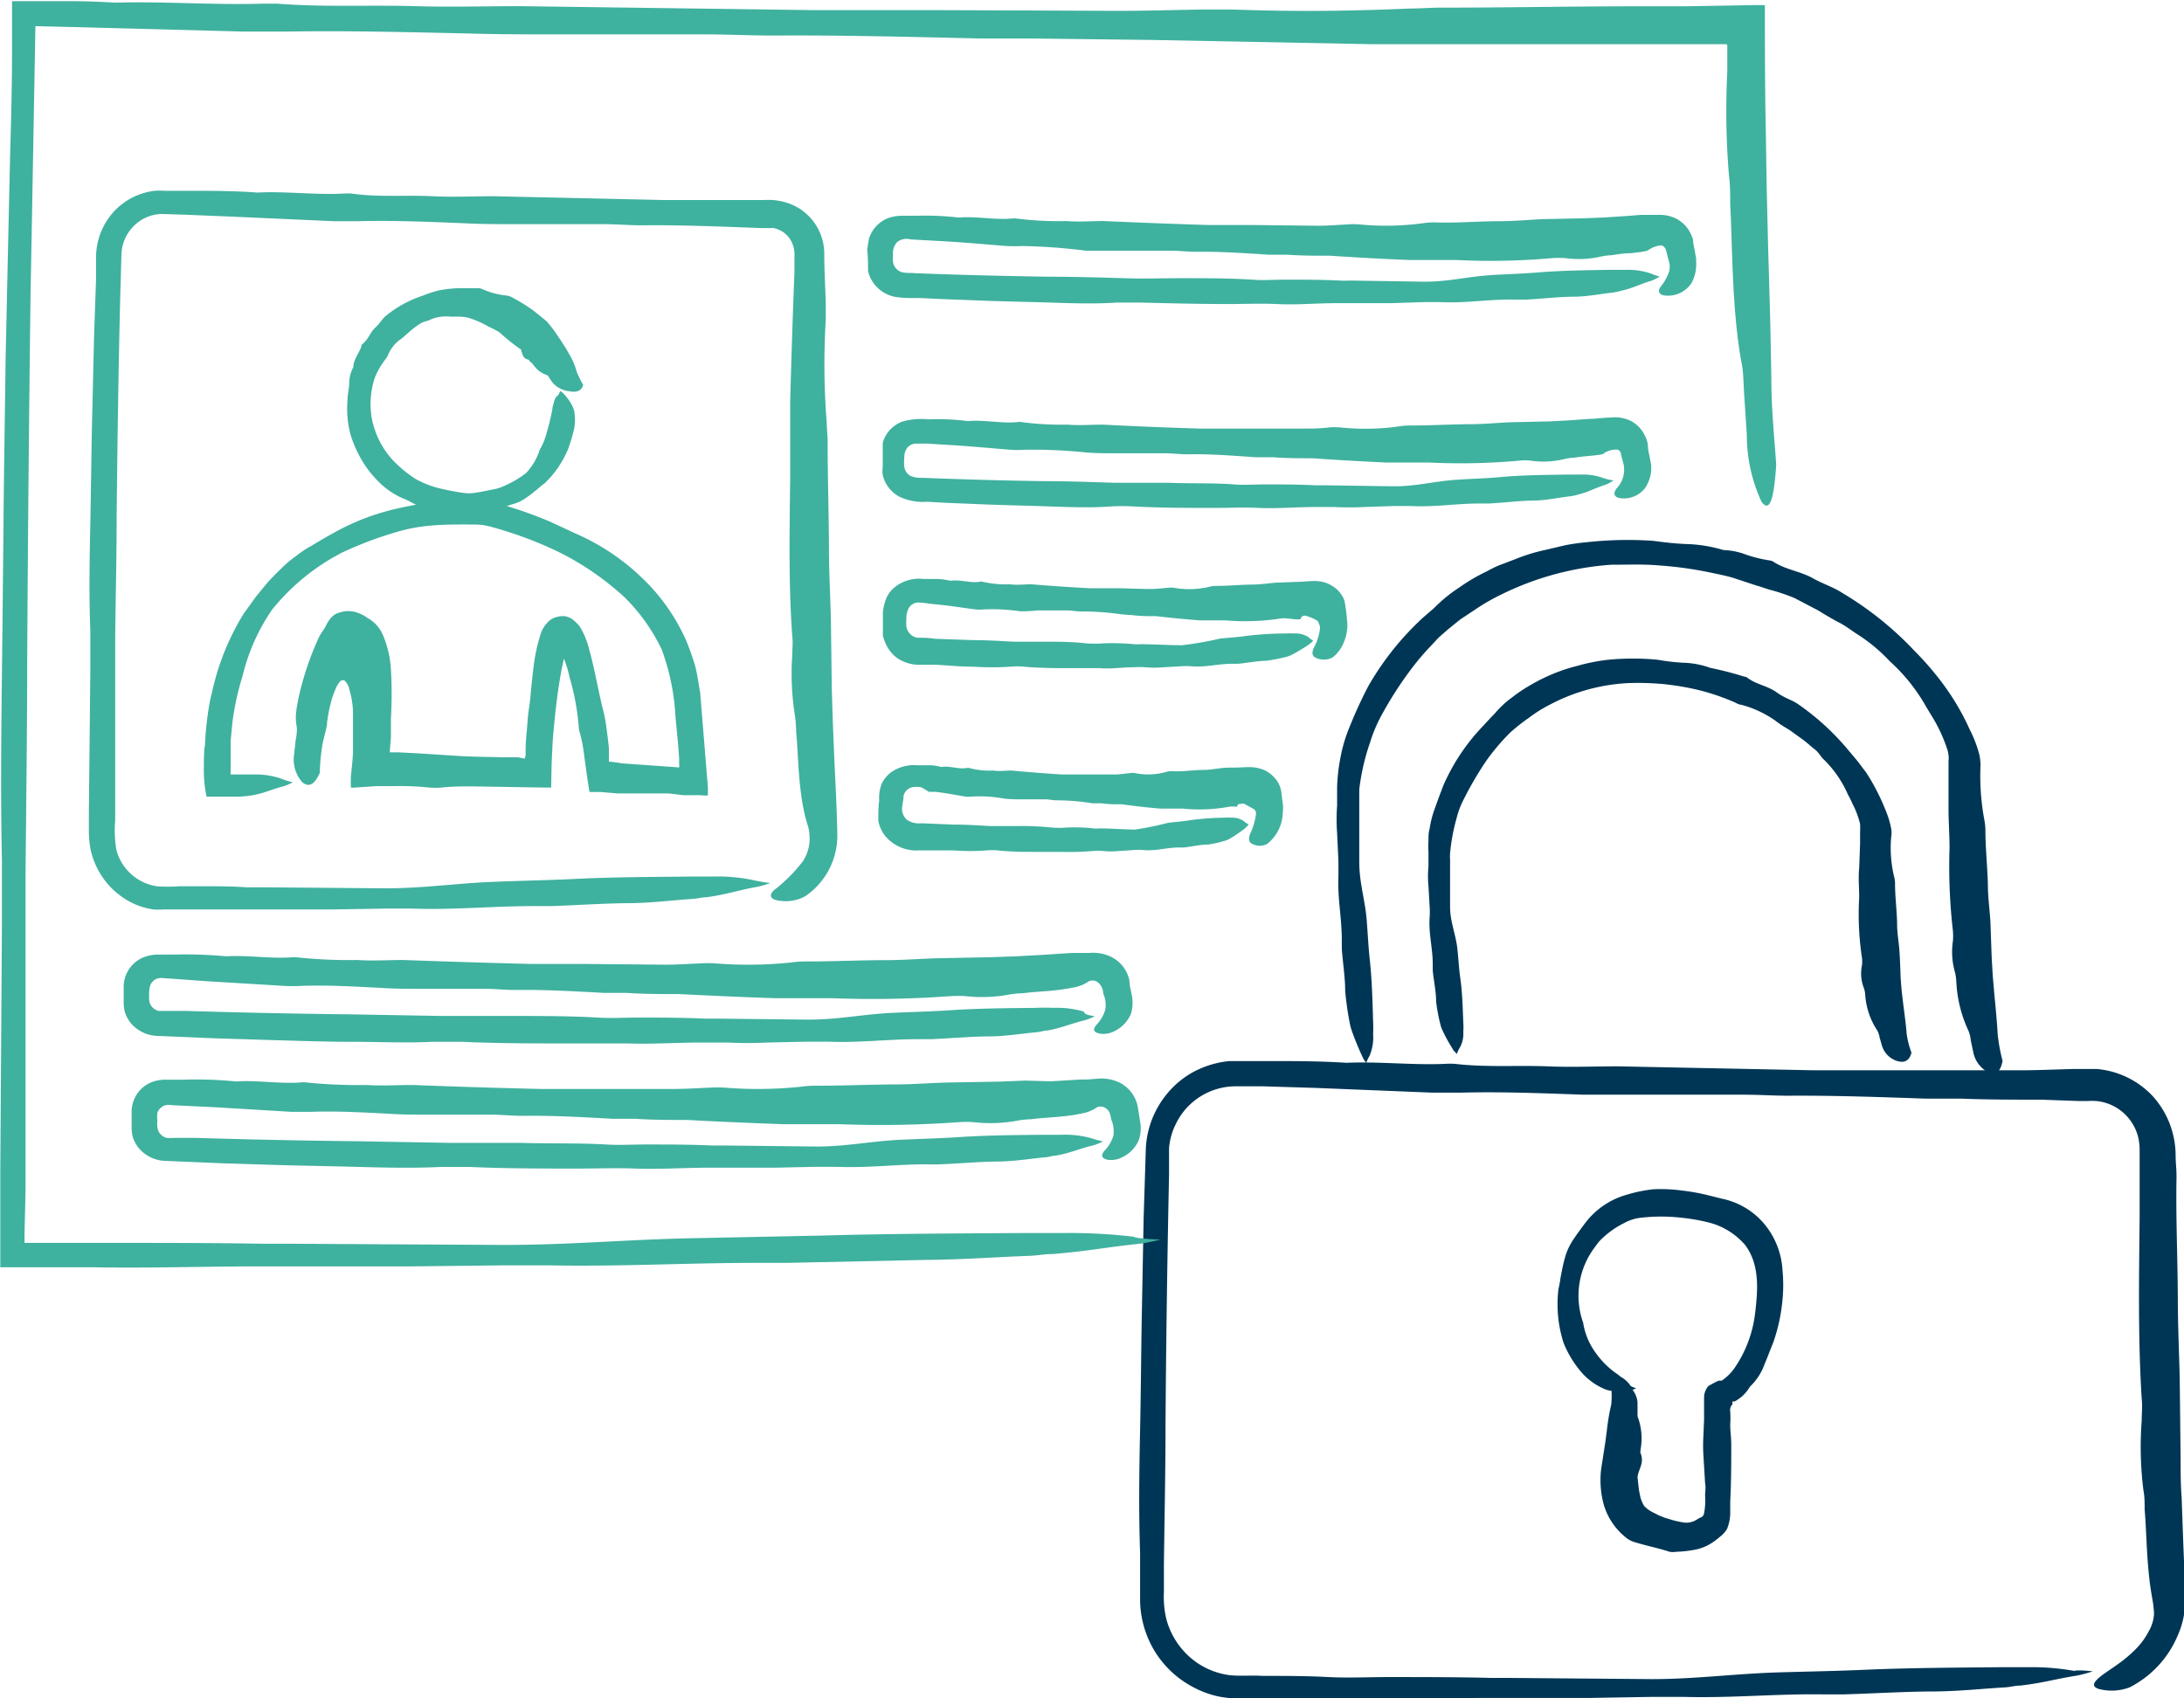
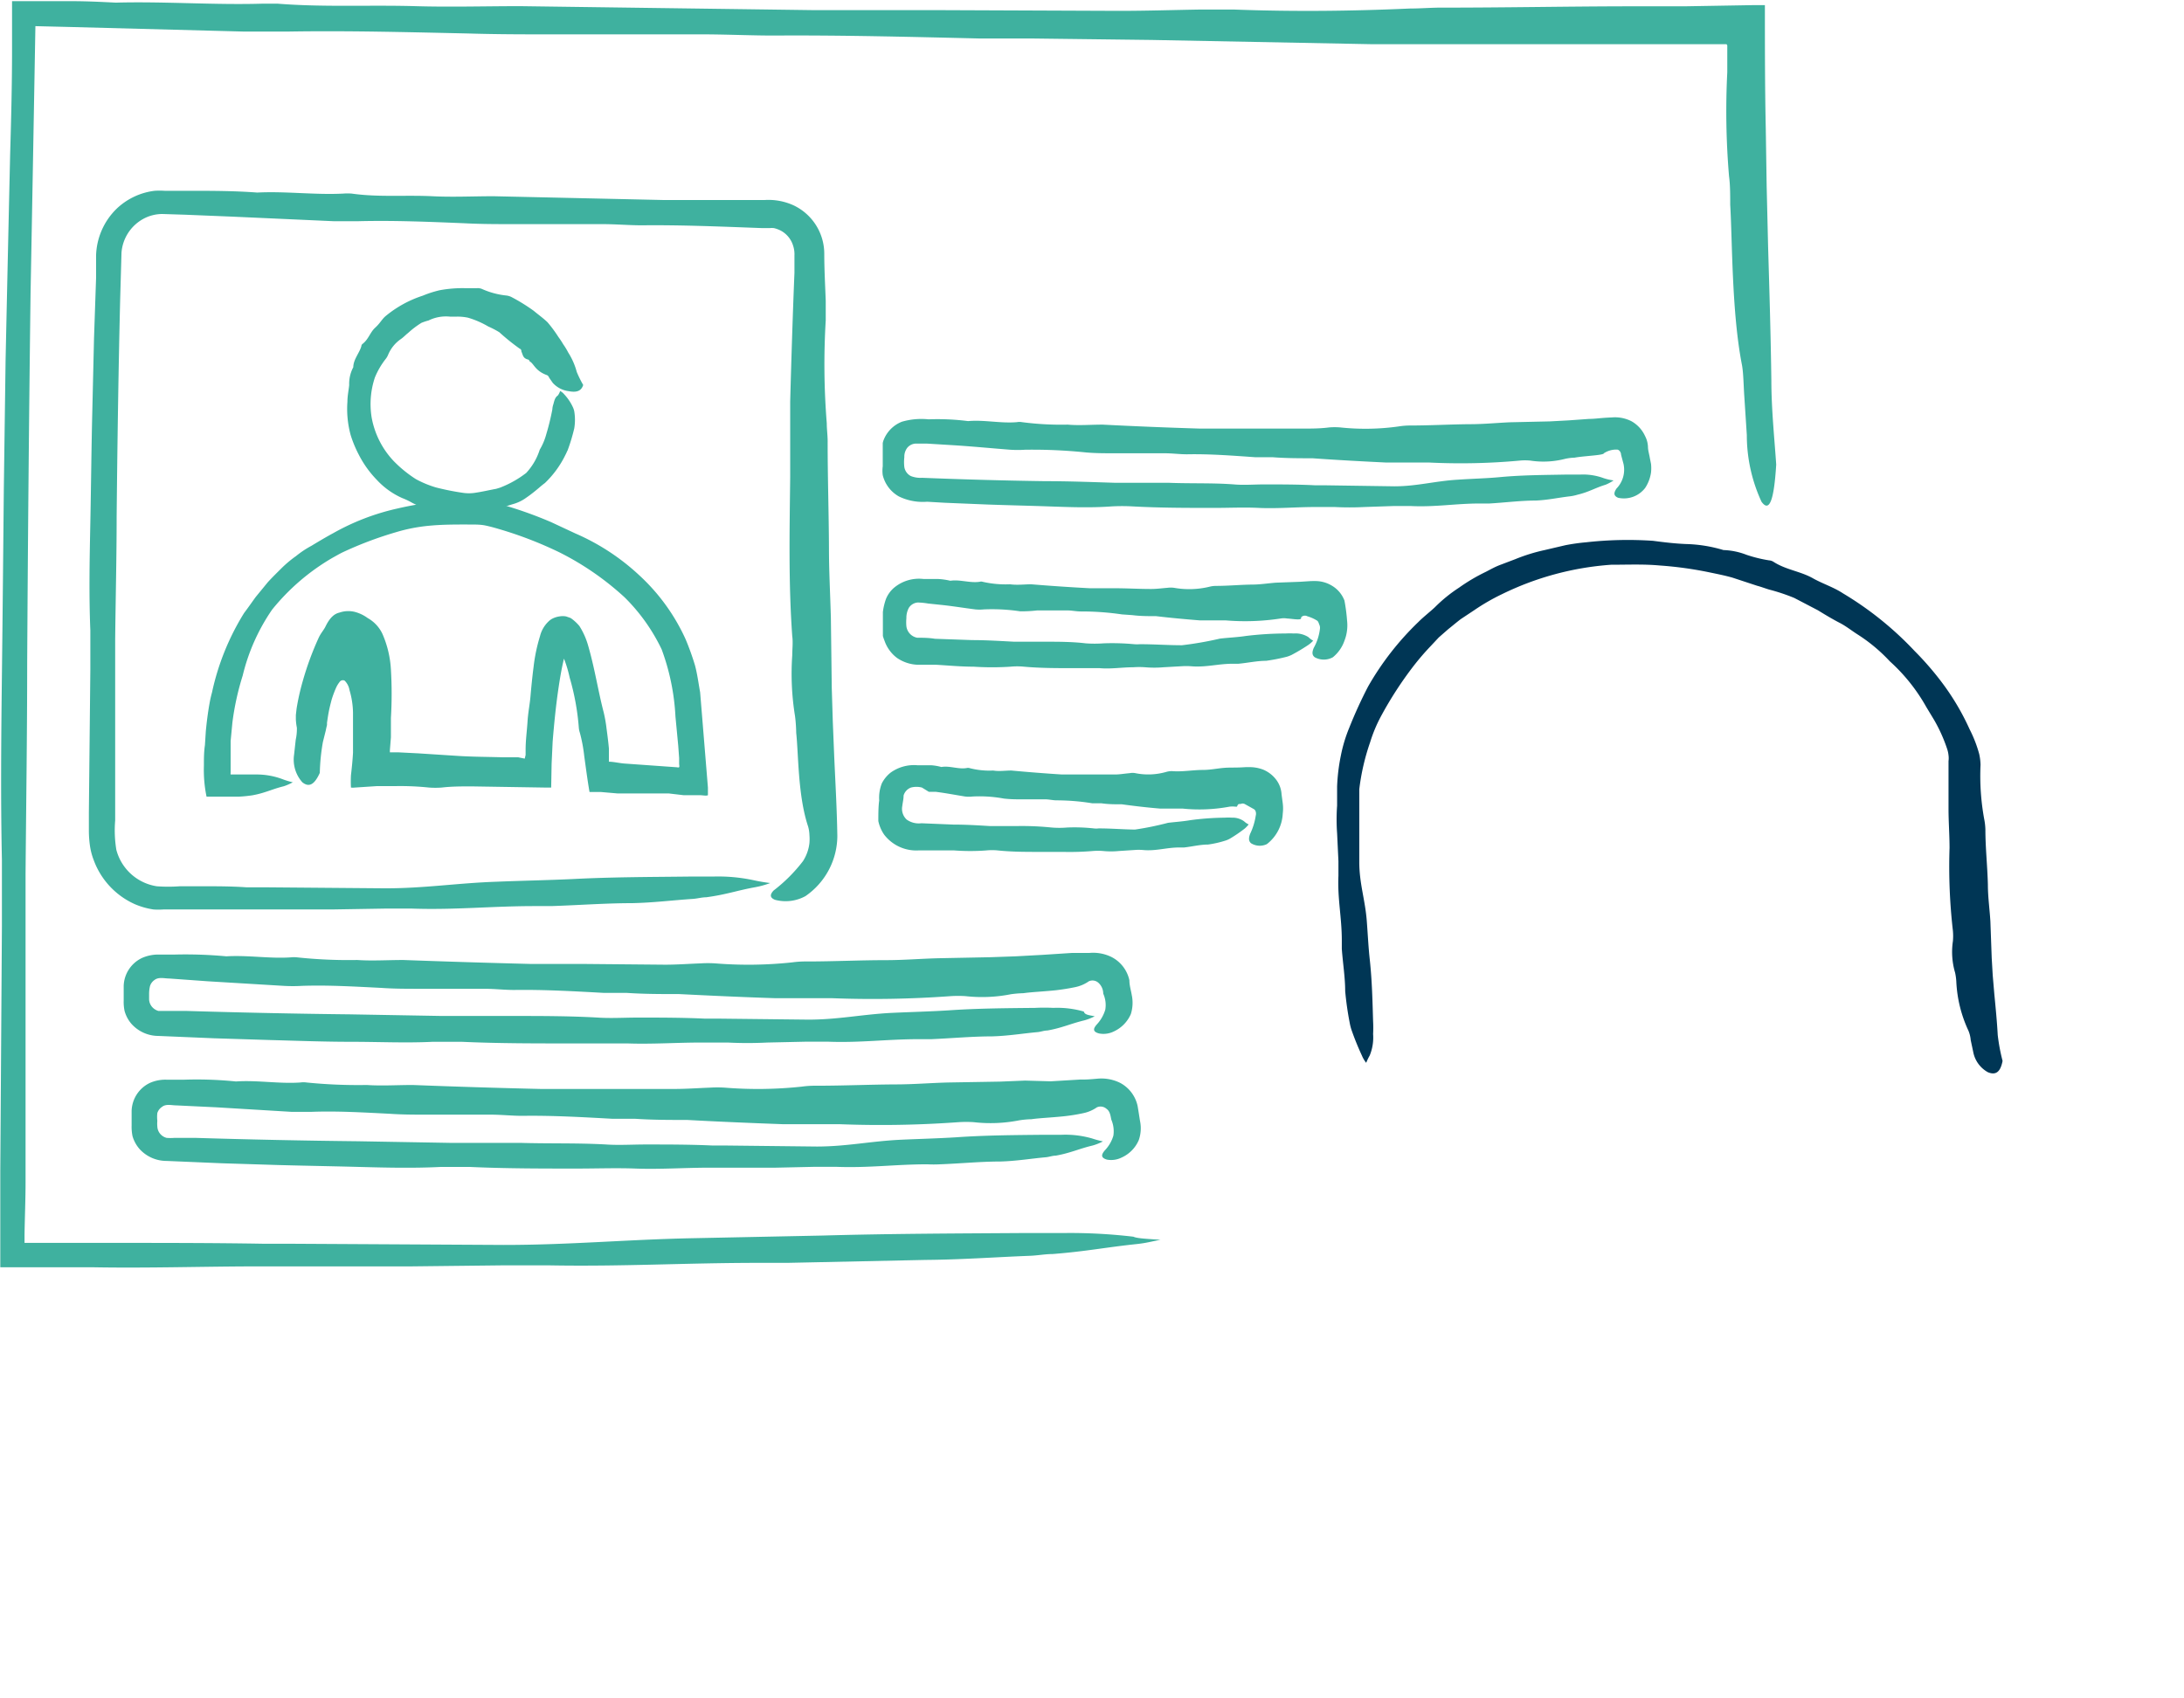
<svg xmlns="http://www.w3.org/2000/svg" id="Ebene_1" data-name="Ebene 1" viewBox="0 0 148.67 115.62">
  <defs>
    <style>.cls-1{fill:#003655;}.cls-2{fill:#3fb19f;}</style>
  </defs>
-   <path class="cls-1" d="M167.94,150.17a8.84,8.84,0,0,1-1.08.29c-1.41.22-2.3.5-3.85.68-.34,0-.69.1-1,.12-1.58.09-3.09.26-4.75.28-2.05,0-4.2.14-6.31.2l-1.3,0c-3.35-.05-6.22.26-9.58.17-.69,0-1.42,0-2.14,0l-4.16.07c-1.39,0-2.75,0-4.11,0-.9,0-1.87,0-2.81,0-2.55,0-5.06.13-7.64.06-2,0-4.08,0-6.12,0h-2.79a9.71,9.71,0,0,1-1.73-.13,6.43,6.43,0,0,1-1.8-.63,6.72,6.72,0,0,1-2.74-2.57,6.82,6.82,0,0,1-.94-3.59c0-1,0-2.06,0-3-.1-2.78-.06-5.61,0-8.43s.07-5.67.13-8.51l.11-5.88.15-4.75a6.33,6.33,0,0,1,2.91-5,6.46,6.46,0,0,1,2.8-.93c.24,0,.5,0,.73,0h1.8c1.78,0,3.6,0,5.42.12,2.21-.1,4.52.17,6.73.07a4.7,4.7,0,0,1,.65,0c2.11.25,4.19.09,6.29.17,1.6.07,3.2,0,4.8,0l13.36.27h5.67l8.32,0c1.24,0,2.47-.06,3.7-.09.52,0,1,0,1.54,0a5.9,5.9,0,0,1,3.85,1.88,6.05,6.05,0,0,1,1.53,4c0,.5.07,1,.06,1.52-.05,2.75.08,5.51.09,8.26,0,1.81.09,3.64.13,5.46l.06,5.44c0,.87,0,1.74.07,2.61l.1,2.81.12,3.05a12.87,12.87,0,0,1,0,1.66,5.8,5.8,0,0,1-.47,1.84,7,7,0,0,1-3.29,3.57,3.45,3.45,0,0,1-2.14.1c-.37-.14-.36-.35-.08-.63.51-.52,1.56-1,2.56-2a4.85,4.85,0,0,0,.95-1.27,2.66,2.66,0,0,0,.37-1.21,7,7,0,0,0-.08-.8l-.07-.4-.08-.5c-.1-.67-.16-1.35-.21-2-.09-1.32-.12-2.55-.2-3.39,0-.44,0-.91-.08-1.3a23.69,23.69,0,0,1-.12-4.75c0-.5.06-1,0-1.51-.26-4.16-.18-8.29-.14-12.43V114.8a4.1,4.1,0,0,0-.1-1,3.27,3.27,0,0,0-2.08-2.29,3.16,3.16,0,0,0-.81-.17,4.53,4.53,0,0,0-.56,0l-.63,0-2.51-.09c-1.81,0-3.64,0-5.45-.07l-2.39,0c-3.13-.11-6.25-.22-9.39-.2-1,0-2-.07-3.05-.07h-7c-1.3,0-2.61,0-3.92,0-2.78-.1-5.55-.21-8.28-.14-.63,0-1.31,0-2,0l-7.88-.32-3.65-.11c-.61,0-1.24,0-1.82,0a4.52,4.52,0,0,0-4.08,2.55,4.48,4.48,0,0,0-.47,1.65c0,.57,0,1.2,0,1.8q-.18,8.51-.24,17c0,3.19-.07,6.37-.11,9.58v1.85a6.55,6.55,0,0,0,.17,1.86,5.26,5.26,0,0,0,2.15,3,5.15,5.15,0,0,0,2.14.8c.78.08,1.5,0,2.25.05,1.49,0,3,0,4.49.08,1.34.07,2.76,0,4.13,0,2.34,0,4.67,0,7,.06.43,0,.87,0,1.31,0l9.58.08c3,0,5.61-.37,8.68-.46,2-.06,3.93-.09,5.9-.18,3.08-.13,6.1-.14,9.08-.17.68,0,1.33,0,1.89,0a16.55,16.55,0,0,1,3.2.25C166.86,150.08,167.38,150.11,167.94,150.17Z" transform="translate(-25.48 -36.38)" />
  <path class="cls-1" d="M118.48,108.74a2,2,0,0,1-.29-.49,18.76,18.76,0,0,1-.71-1.75,3.59,3.59,0,0,1-.12-.47,21.38,21.38,0,0,1-.31-2.17c0-.93-.16-1.91-.23-2.88,0-.2,0-.4,0-.59,0-1.53-.3-2.84-.23-4.38,0-.31,0-.65,0-1l-.09-1.9a13.09,13.09,0,0,1,0-1.88c0-.42,0-.82,0-1.31a12.93,12.93,0,0,1,.26-2.12,10,10,0,0,1,.57-1.88,30.57,30.57,0,0,1,1.28-2.8,19.46,19.46,0,0,1,3.43-4.4c.36-.36.78-.68,1.12-1a10,10,0,0,1,1.64-1.33,12.39,12.39,0,0,1,1.83-1.08c.31-.16.62-.34,1-.48l1-.38a12.07,12.07,0,0,1,2-.62l1.41-.33a13.85,13.85,0,0,1,1.42-.2A25.46,25.46,0,0,1,138,73.2c.76.1,1.5.19,2.26.22a9.63,9.63,0,0,1,2.54.41,4.72,4.72,0,0,1,1.56.32,9.36,9.36,0,0,0,1.54.38.66.66,0,0,1,.29.09c.87.57,1.88.65,2.75,1.16.66.36,1.38.59,2,1a22.53,22.53,0,0,1,4.87,3.92,20.63,20.63,0,0,1,1.75,2,16.79,16.79,0,0,1,2,3.34,8.62,8.62,0,0,1,.65,1.68,3.73,3.73,0,0,1,.09.73,16.34,16.34,0,0,0,.25,3.7,4.17,4.17,0,0,1,.08.7c0,1.26.14,2.51.17,3.77,0,.83.12,1.66.17,2.49l.09,2.49.07,1.19.11,1.29c.09.93.18,1.85.23,2.77a12.8,12.8,0,0,0,.33,1.76c-.14.74-.45,1-1,.77a2,2,0,0,1-1-1.39l-.17-.8a2.07,2.07,0,0,0-.16-.65,8.85,8.85,0,0,1-.82-3.34,3.81,3.81,0,0,0-.08-.59,5,5,0,0,1-.15-2.16,4,4,0,0,0,0-.69,38.21,38.21,0,0,1-.23-5.65c0-.89-.07-1.78-.07-2.67l0-2.24c0-.36,0-.74,0-1a1.49,1.49,0,0,0,0-.4,2,2,0,0,0-.09-.42,10.57,10.57,0,0,0-.9-2l-.52-.86a12.23,12.23,0,0,0-2.49-3.12,11.18,11.18,0,0,0-2.15-1.8c-.43-.27-.82-.59-1.27-.82s-1-.56-1.47-.85l-1.61-.84a13.19,13.19,0,0,0-1.71-.57c-.27-.08-.55-.19-.82-.26l-1.67-.55c-.56-.16-1.14-.27-1.71-.39a25.29,25.29,0,0,0-3.26-.44c-1.09-.1-2.19-.05-3.3-.05a20.06,20.06,0,0,0-7.42,2,14.24,14.24,0,0,0-1.89,1.09l-.92.61c-.29.22-.57.46-.86.69l-.64.56-.58.62q-.58.61-1.11,1.29a25.19,25.19,0,0,0-2.24,3.45,9.87,9.87,0,0,0-.74,1.77,15.22,15.22,0,0,0-.74,3.2c0,.2,0,.4,0,.6,0,1.47,0,2.92,0,4.37s.4,2.56.51,4c.07.9.11,1.8.21,2.69.15,1.41.18,2.79.22,4.15a8.05,8.05,0,0,1,0,.86,3.21,3.21,0,0,1-.23,1.46A3.87,3.87,0,0,0,118.48,108.74Z" transform="translate(-25.48 -36.38)" />
-   <path class="cls-1" d="M124.65,108.14c-.11-.14-.22-.2-.29-.36a10.47,10.47,0,0,1-.7-1.28,1.54,1.54,0,0,1-.12-.34,11.75,11.75,0,0,1-.3-1.59c0-.68-.16-1.4-.23-2.11,0-.14,0-.29,0-.43,0-1.12-.29-2.08-.21-3.2a5.74,5.74,0,0,0,0-.72l-.08-1.39a7,7,0,0,1,0-1.37c0-.3,0-.63,0-.94a7.77,7.77,0,0,1,0-.82c0-.29,0-.53.08-.8a6.77,6.77,0,0,1,.38-1.44c.13-.37.26-.73.4-1.09a8.28,8.28,0,0,1,.46-1.06,13.77,13.77,0,0,1,2.43-3.43c.26-.29.53-.57.79-.84a6.45,6.45,0,0,1,1.18-1.09,10.15,10.15,0,0,1,1.35-.89,12,12,0,0,1,3-1.22,13.52,13.52,0,0,1,2.14-.43,17.67,17.67,0,0,1,3.41,0,14,14,0,0,0,1.68.2,5.84,5.84,0,0,1,1.88.35,22.62,22.62,0,0,1,2.29.59.52.52,0,0,1,.22.07c.62.48,1.37.55,2,1s1,.49,1.47.81a17.18,17.18,0,0,1,3.41,3.12l.63.75.59.78a14.39,14.39,0,0,1,1.32,2.56,6.12,6.12,0,0,1,.39,1.28,1.6,1.6,0,0,1,0,.53,8.44,8.44,0,0,0,.19,2.7,1.84,1.84,0,0,1,.07.51c0,.93.13,1.84.14,2.76,0,.61.12,1.22.16,1.83s.06,1.21.08,1.81l.07.88.11.93c.09.69.18,1.36.23,2a5.81,5.81,0,0,0,.33,1.29c-.15.54-.46.73-1,.56a1.57,1.57,0,0,1-1-1l-.17-.59a1.43,1.43,0,0,0-.16-.48,5,5,0,0,1-.82-2.43,2,2,0,0,0-.08-.43,2.7,2.7,0,0,1-.14-1.58,2.12,2.12,0,0,0,0-.5,19.78,19.78,0,0,1-.19-4.13c0-.65-.07-1.31,0-2l.06-1.64,0-.79a5.18,5.18,0,0,0,0-.56,5.8,5.8,0,0,0-.52-1.38,6.11,6.11,0,0,0-.31-.63,7.52,7.52,0,0,0-1.61-2.35c-.23-.2-.37-.51-.62-.7s-.54-.47-.83-.68l-.87-.63c-.34-.21-.69-.41-1-.66A7.27,7.27,0,0,0,144,84.36c-.19,0-.38-.16-.57-.22a15.13,15.13,0,0,0-2.41-.8,18.44,18.44,0,0,0-2.36-.39,19.14,19.14,0,0,0-2.4-.06,12.79,12.79,0,0,0-5.38,1.52,9.07,9.07,0,0,0-1.35.86,12,12,0,0,0-1.26,1,14.57,14.57,0,0,0-1.61,1.9,23.18,23.18,0,0,0-1.53,2.61,5.81,5.81,0,0,0-.5,1.32,13.22,13.22,0,0,0-.44,2.37,3.23,3.23,0,0,0,0,.44c0,1.07,0,2.13,0,3.19s.39,1.87.5,2.9c.07.65.1,1.31.2,2,.14,1,.16,2,.2,3a4.29,4.29,0,0,1,0,.63,1.92,1.92,0,0,1-.24,1.08A1.89,1.89,0,0,0,124.65,108.14Z" transform="translate(-25.48 -36.38)" />
-   <path class="cls-1" d="M136.85,130.89a1,1,0,0,1-.41.16,3.89,3.89,0,0,1-1.41,0,1.57,1.57,0,0,1-.35-.11,4.39,4.39,0,0,1-1.43-1,7.13,7.13,0,0,1-1.28-2,2.74,2.74,0,0,1-.15-.46,8.5,8.5,0,0,1-.25-3.35,5.55,5.55,0,0,0,.13-.71c.09-.46.17-.93.31-1.41a4.2,4.2,0,0,1,.67-1.38c.18-.28.42-.59.64-.89a5.38,5.38,0,0,1,2.44-1.87,10,10,0,0,1,2.26-.52,10.68,10.68,0,0,1,1.91.08,14.48,14.48,0,0,1,1.76.31l1,.25a5.11,5.11,0,0,1,2.89,1.72,5.4,5.4,0,0,1,1.24,3.16,10.52,10.52,0,0,1,0,2,12.09,12.09,0,0,1-.64,2.94c-.2.48-.39,1-.58,1.44a3.87,3.87,0,0,1-1,1.54,2.56,2.56,0,0,1-.83.88l-.12.08h0l-.12.05-.12,0s0,.07,0,.11,0,.08,0,.09a.53.53,0,0,0-.15.48,6.39,6.39,0,0,1,0,.88c0,.45.07.9.07,1.36,0,1.29,0,2.58-.07,3.89,0,.28,0,.56,0,.85a3,3,0,0,1-.21,1,1.83,1.83,0,0,1-.49.55,5.12,5.12,0,0,1-.54.41,3.23,3.23,0,0,1-1.27.49,7.74,7.74,0,0,1-1.16.12,1.39,1.39,0,0,1-.46,0c-.79-.26-1.56-.4-2.42-.67a1.53,1.53,0,0,1-.46-.23,4.47,4.47,0,0,1-1.59-2.28,6.33,6.33,0,0,1-.23-1.81c0-.58.13-1.11.2-1.65l.12-.77.11-.83a14.69,14.69,0,0,1,.3-1.78,5.9,5.9,0,0,0,0-1.18.69.69,0,0,1,1.1-.15,1.59,1.59,0,0,1,.69,1.17v.52c0,.15,0,.31,0,.44a4.19,4.19,0,0,1,.22,2.18c0,.12-.06.24,0,.36.19.49,0,.85-.14,1.25a1.55,1.55,0,0,0-.08.36l.08.7a3.29,3.29,0,0,0,.08.47,2.07,2.07,0,0,0,.3.79,2.13,2.13,0,0,0,.7.48,4.25,4.25,0,0,0,.95.39,6.39,6.39,0,0,0,1.06.25,1.28,1.28,0,0,0,.76-.14l.17-.1.15-.09a.35.35,0,0,0,.28-.3,4.62,4.62,0,0,0,.07-1.2c0-.27.06-.56,0-.84l-.12-2a10.59,10.59,0,0,1,0-1.13l.05-1.21c0-.34,0-1,0-1.55a1.21,1.21,0,0,1,.29-.73,7.14,7.14,0,0,1,.7-.37l.12,0,0,0,.09,0,.18-.13a3.29,3.29,0,0,0,.68-.71,8.28,8.28,0,0,0,1.41-3.72c.19-1.56.34-3.32-.67-4.67a4.83,4.83,0,0,0-2.3-1.49,12.8,12.8,0,0,0-2.11-.38,12,12,0,0,0-2.62,0,3,3,0,0,0-1.19.36,6.06,6.06,0,0,0-1.72,1.26,3.81,3.81,0,0,0-.24.32,5.48,5.48,0,0,0-.85,5.22,4.66,4.66,0,0,0,.54,1.56,5.94,5.94,0,0,0,1.62,1.82,4.63,4.63,0,0,1,.4.3,1.86,1.86,0,0,1,.67.62A1.28,1.28,0,0,0,136.85,130.89Z" transform="translate(-25.48 -36.38)" />
  <path class="cls-2" d="M104.48,120.79c-.62.11-.89.21-1.62.29-2.1.22-3.43.5-5.74.68-.5,0-1,.1-1.54.12-2.35.09-4.61.26-7.09.28l-9.4.2-1.94,0c-5,0-9.28.26-14.28.17-1,0-2.12,0-3.19,0l-6.2.07c-2.09,0-4.11,0-6.13,0-1.35,0-2.79,0-4.2,0-3.79,0-7.54.13-11.39.06H25.5c0-2.16,0-4.36,0-6.55l.11-16.65c0-1.52,0-3.07,0-4.54-.09-4.14-.05-8.36,0-12.56s.09-8.46.13-12.69l.12-8.77q.15-7,.31-14c.07-2.39.13-4.73.13-7.14v-3.3l4.07,0c1,0,2,.05,3,.1,3.29-.09,6.74.17,10,.07.32,0,.69,0,1,0,3.14.25,6.25.08,9.38.17,2.38.07,4.76,0,7.15,0l19.92.27h8.45l12.41.05c1.84,0,3.67-.06,5.51-.09.76,0,1.54,0,2.28,0,4,.15,8,.11,12-.07.76,0,1.53-.07,2.28-.06,4.1,0,8.21-.08,12.31-.09,1.35,0,2.71,0,4.07,0l4.66-.08h.83c0,2.82,0,5.61.06,8.42l.06,3.9.1,4.18c.09,3,.18,6.07.22,9.06,0,1.95.22,4.05.33,5.72-.15,2.43-.46,3.28-1,2.53a10.81,10.81,0,0,1-1-4.54l-.17-2.62c-.05-.72-.06-1.62-.16-2.15-.7-3.58-.65-8.4-.8-10.91,0-.65,0-1.36-.08-1.94a52.49,52.49,0,0,1-.12-7.08l0-1.13v-.7h0v0l-.05-.08-.09,0,0,0h-.27l-2.14,0-4.27,0-8.52,0h-8.81l-15-.29L95.7,39l-3.55,0c-4.68-.11-9.33-.23-14-.2-1.5,0-3-.07-4.54-.08H63.22c-1.95,0-3.9,0-5.85-.06-4.13-.09-8.26-.2-12.34-.13-.94,0-2,0-2.92,0l-11.75-.31-2.47-.06q-.16,9.12-.33,18.22Q27.4,69,27.33,81.6c0,4.76-.07,9.5-.11,14.28,0,3.68,0,7.34,0,11,0,2.22,0,4.43,0,6.65,0,1.11,0,2.22,0,3.34s-.05,2.36-.07,3.55c0,.19,0,.37,0,.58,2.22,0,4,0,5.93,0,3.48,0,7,0,10.41.06h2l14.28.08c4.54,0,8.36-.37,12.94-.46l8.79-.18c4.6-.13,9.1-.14,13.55-.17,1,0,2,0,2.81,0a36.68,36.68,0,0,1,4.78.25C102.87,120.7,103.65,120.73,104.48,120.79Z" transform="translate(-25.48 -36.38)" />
  <path class="cls-2" d="M77.91,96.5a5.91,5.91,0,0,1-1,.28c-1.23.22-2,.51-3.36.69-.29,0-.6.09-.9.11-1.37.09-2.69.26-4.14.29-1.79,0-3.66.14-5.5.2-.38,0-.77,0-1.13,0-2.93,0-5.43.27-8.35.17-.6,0-1.24,0-1.87,0l-3.62.06c-1.22,0-2.4,0-3.59,0-.78,0-1.63,0-2.45,0l-3.31,0-1.67,0h-.43a4.89,4.89,0,0,1-.66,0,5.12,5.12,0,0,1-1.27-.36,5.27,5.27,0,0,1-2.8-3,4.49,4.49,0,0,1-.26-1,7.54,7.54,0,0,1-.07-.93V91.68l.1-9.73c0-.89,0-1.8,0-2.65-.1-2.42-.05-4.89,0-7.35s.07-4.94.13-7.41l.12-5.13.14-4.1,0-1,0-.51a4.63,4.63,0,0,1,1.39-3.2A4.54,4.54,0,0,1,36,49.37a5.47,5.47,0,0,1,.69,0h1.57c1.56,0,3.14,0,4.73.12,1.92-.1,3.94.17,5.86.07a3.61,3.61,0,0,1,.57,0c1.84.26,3.65.09,5.49.18,1.38.07,2.78,0,4.17,0L70.75,50h4.94l1.81,0a4.12,4.12,0,0,1,2,.36,3.65,3.65,0,0,1,2.09,3.27c0,1.09.06,2.15.1,3.23,0,.44,0,.9,0,1.33a50,50,0,0,0,.07,7c0,.44.07.89.06,1.33,0,2.39.08,4.8.09,7.2,0,1.57.09,3.17.13,4.75l.06,4.74.07,2.28.1,2.45c.08,1.79.18,3.51.21,5.33a5,5,0,0,1-2.17,4.12,2.8,2.8,0,0,1-2.08.25c-.36-.15-.34-.36-.09-.63a10.76,10.76,0,0,0,2-2,2.86,2.86,0,0,0,.44-1.23,3.37,3.37,0,0,0,0-.55,2.43,2.43,0,0,0-.09-.58c-.7-2.09-.65-4.91-.81-6.37a10.2,10.2,0,0,0-.08-1.14A18,18,0,0,1,79.41,81c0-.43.06-.88,0-1.31-.26-3.63-.18-7.22-.14-10.83,0-1.72,0-3.44,0-5.15.08-2.92.17-5.83.29-8.75l0-1.18a1.87,1.87,0,0,0-.09-.67,1.74,1.74,0,0,0-.79-1,1.93,1.93,0,0,0-.52-.2,1.45,1.45,0,0,0-.29,0l-.5,0c-2.73-.1-5.46-.22-8.19-.19-.87,0-1.78-.08-2.66-.08H60.52c-1.14,0-2.28,0-3.42-.06-2.42-.1-4.83-.2-7.22-.14-.55,0-1.13,0-1.7,0l-6.87-.31L38.12,51l-1.57-.05a2.71,2.71,0,0,0-1.33.34,2.87,2.87,0,0,0-1.47,2.3l-.09,3.17c-.12,4.94-.19,9.87-.24,14.8,0,2.78-.07,5.55-.1,8.35,0,2.15,0,4.29,0,6.44,0,1.29,0,2.59,0,3.89l0,2a8.18,8.18,0,0,0,.08,2,3.38,3.38,0,0,0,2.75,2.48,10.54,10.54,0,0,0,1.57,0h1.52c1,0,2,0,3,.07h1.14l8.35.07c2.66,0,4.89-.36,7.57-.45,1.71-.07,3.42-.1,5.14-.18,2.69-.14,5.32-.14,7.92-.17.59,0,1.15,0,1.64,0a11.5,11.5,0,0,1,2.79.25A11.55,11.55,0,0,0,77.91,96.5Z" transform="translate(-25.48 -36.38)" />
-   <path class="cls-2" d="M138.46,55.21a3.14,3.14,0,0,1-.58.29c-.76.22-1.23.5-2.06.68a5.41,5.41,0,0,1-.55.12c-.85.09-1.66.26-2.54.28-1.1,0-2.25.14-3.38.2l-.69,0c-1.8-.05-3.33.26-5.12.17-.37,0-.76,0-1.15,0l-2.22.07c-.75,0-1.47,0-2.2,0-.48,0-1,0-1.5,0-1.36,0-2.71.13-4.09.06-1.07-.05-2.18,0-3.27,0-2,0-4-.05-6-.1-.54,0-1.1,0-1.62,0-1.49.1-3,.05-4.51,0s-3-.07-4.55-.13l-3.14-.12-1.15-.06-.67,0a6.32,6.32,0,0,1-1-.07,2.33,2.33,0,0,1-1.9-1.77c0-.41,0-1-.06-1.47l.12-.71a2.19,2.19,0,0,1,1.26-1.4,2.72,2.72,0,0,1,.95-.18h1a20.16,20.16,0,0,1,2.9.12c1.18-.1,2.42.17,3.6.07a1.37,1.37,0,0,1,.35,0,22.25,22.25,0,0,0,3.36.17c.85.07,1.71,0,2.57,0q3.57.16,7.14.27h3l4.45.05c.66,0,1.32-.06,2-.09a4.38,4.38,0,0,1,.81,0,18.82,18.82,0,0,0,4.31-.08,5.66,5.66,0,0,1,.82-.06c1.47.06,2.94-.08,4.41-.08,1,0,2-.1,2.92-.14l2.91-.06,1.4-.06,1.5-.1.87-.07.43,0,.71,0a2.65,2.65,0,0,1,1.17.2,2.29,2.29,0,0,1,.91.75,2.64,2.64,0,0,1,.35.74c0,.28.09.57.13.84l.08.43,0,.21a1.58,1.58,0,0,1,0,.31,2.55,2.55,0,0,1-.32,1.17,1.92,1.92,0,0,1-1.94.82c-.36-.14-.32-.36-.12-.63a3.13,3.13,0,0,0,.5-.87,1.24,1.24,0,0,0,0-.89c-.06-.25-.11-.48-.17-.67s-.2-.35-.38-.33a1.77,1.77,0,0,0-.77.28l-.15.09-.36.07-.75.09c-.49,0-.92.08-1.25.13a5,5,0,0,0-.69.08,6.83,6.83,0,0,1-2.54.12,7.3,7.3,0,0,0-.81,0,47.52,47.52,0,0,1-6.64.13c-1,0-2.11,0-3.16,0-1.79-.07-3.58-.17-5.36-.29-1,0-2,0-2.92-.07l-1.27,0c-1.68-.11-3.35-.22-5-.2-.53,0-1.09-.07-1.63-.07h-3.72c-.69,0-1.39,0-2.09,0A38.78,38.78,0,0,0,95,53.13a9.27,9.27,0,0,1-1,0c-1.4-.11-2.81-.24-4.21-.32l-2.32-.13a1.06,1.06,0,0,0-.91.17,1.12,1.12,0,0,0-.29.88,2.47,2.47,0,0,0,0,.49.87.87,0,0,0,.3.53c.34.29.8.18,1.22.23,3,.12,6,.19,9.07.24,1.71,0,3.41.05,5.13.1,1.31.05,2.63,0,3.94,0,1.6,0,3.18,0,4.79.1.72.06,1.47,0,2.21,0,1.25,0,2.49,0,3.73.06a5.45,5.45,0,0,0,.7,0l5.13.08c1.62,0,3-.37,4.64-.46,1.05-.06,2.1-.09,3.15-.18,1.65-.13,3.26-.14,4.86-.17.36,0,.71,0,1,0a5,5,0,0,1,1.72.25A4.38,4.38,0,0,0,138.46,55.21Z" transform="translate(-25.48 -36.38)" />
  <path class="cls-2" d="M135.32,69.09a3.09,3.09,0,0,1-.54.29c-.7.21-1.14.5-1.91.68a3.1,3.1,0,0,1-.51.11c-.79.09-1.54.26-2.36.29-1,0-2.09.14-3.13.2l-.65,0c-1.66,0-3.08.26-4.75.17-.34,0-.7,0-1.06,0l-2.06.07a19.73,19.73,0,0,1-2,0c-.45,0-.93,0-1.4,0-1.26,0-2.5.12-3.79.06-1-.05-2,0-3,0-1.84,0-3.69,0-5.54-.1a12.67,12.67,0,0,0-1.51,0c-1.37.1-2.78.05-4.18,0s-2.81-.08-4.22-.13l-2.92-.12-1.2-.07a3.72,3.72,0,0,1-1.92-.36,2.29,2.29,0,0,1-1.1-1.45,2.27,2.27,0,0,1,0-.6l0-.64,0-.63v-.31a1.05,1.05,0,0,1,.06-.21,2.2,2.2,0,0,1,1.25-1.25,4.76,4.76,0,0,1,1.81-.16,16.3,16.3,0,0,1,2.69.12c1.09-.1,2.24.17,3.34.07a.86.86,0,0,1,.32,0,20.4,20.4,0,0,0,3.12.17c.79.07,1.58,0,2.38,0q3.31.17,6.63.27H110l4.12,0c.62,0,1.23,0,1.84-.08a4.71,4.71,0,0,1,.75,0,16.22,16.22,0,0,0,4-.07,4.87,4.87,0,0,1,.76-.06c1.36,0,2.73-.08,4.1-.09.9,0,1.8-.09,2.7-.13l2.7-.06,1.3-.07,1.39-.1c.45,0,.74-.07,1.55-.1a2.47,2.47,0,0,1,1.33.26,2.21,2.21,0,0,1,.92,1,1.76,1.76,0,0,1,.2.72c0,.27.09.53.13.79l.08.4a2.74,2.74,0,0,1,0,.57,2.57,2.57,0,0,1-.4,1.06,1.82,1.82,0,0,1-1.84.67c-.34-.14-.29-.36-.11-.63a1.84,1.84,0,0,0,.48-1.66l-.17-.64c0-.15-.11-.34-.27-.35a1.53,1.53,0,0,0-.9.25c0,.09-.59.14-1,.18s-.73.07-1,.12a3.3,3.3,0,0,0-.64.08,5.91,5.91,0,0,1-2.36.12,3.68,3.68,0,0,0-.74,0,43.9,43.9,0,0,1-6.17.13c-1,0-2,0-2.93,0-1.66-.08-3.32-.17-5-.29-.9,0-1.8,0-2.7-.07l-1.18,0c-1.56-.11-3.11-.23-4.66-.2-.5,0-1-.07-1.52-.07h-3.45c-.65,0-1.29,0-1.94-.06A35.41,35.41,0,0,0,95.26,67a8,8,0,0,1-1,0c-1.3-.1-2.61-.23-3.91-.31l-1.8-.11-.7,0a.79.79,0,0,0-.62.3,1,1,0,0,0-.19.63,2.87,2.87,0,0,0,0,.67.84.84,0,0,0,.44.61,1.78,1.78,0,0,0,.77.12c2.72.11,5.59.19,8.37.23,1.59,0,3.17.06,4.76.11,1.22,0,2.44,0,3.66,0,1.48.06,3,0,4.44.11.67.06,1.37,0,2.05,0,1.16,0,2.31,0,3.46.06.22,0,.44,0,.65,0l4.76.07c1.51,0,2.78-.36,4.3-.45,1-.07,2-.09,2.93-.18,1.53-.14,3-.14,4.5-.17.34,0,.66,0,.94,0a4.06,4.06,0,0,1,1.59.25A3.75,3.75,0,0,0,135.32,69.09Z" transform="translate(-25.48 -36.38)" />
  <path class="cls-2" d="M110.48,92.51a1.94,1.94,0,0,1-.28.29,9.77,9.77,0,0,1-1,.68,1.59,1.59,0,0,1-.27.12,7,7,0,0,1-1.22.28c-.53,0-1.09.14-1.63.2l-.34,0c-.86,0-1.6.26-2.47.17a3.37,3.37,0,0,0-.55,0l-1.08.07a5.35,5.35,0,0,1-1.06,0,4.29,4.29,0,0,0-.72,0,18.63,18.63,0,0,1-2,.06c-.51,0-1,0-1.57,0-1,0-1.93,0-2.89-.1a4.06,4.06,0,0,0-.78,0,14.41,14.41,0,0,1-2.18,0l-1.1,0-.54,0-.3,0-.52,0a2.75,2.75,0,0,1-2.31-1.07,2.55,2.55,0,0,1-.4-.93c0-.44,0-1,.06-1.4a2.66,2.66,0,0,1,.18-1.17,2.24,2.24,0,0,1,.6-.73,2.72,2.72,0,0,1,1.81-.5h.93a3.51,3.51,0,0,1,.71.12c.57-.1,1.16.17,1.73.07a.33.33,0,0,1,.17,0,5.33,5.33,0,0,0,1.63.17c.41.07.82,0,1.23,0q1.72.16,3.45.27h1.47c.71,0,1.43,0,2.14,0,.32,0,.64-.06,1-.09a1,1,0,0,1,.39,0,4.44,4.44,0,0,0,2.08-.08,1.39,1.39,0,0,1,.4-.06c.71.06,1.42-.08,2.13-.08.47,0,.94-.1,1.41-.14s.76,0,1.48-.05h.2a2.58,2.58,0,0,1,1,.17,2.14,2.14,0,0,1,.84.63,1.83,1.83,0,0,1,.41,1.06l.08.6a2.85,2.85,0,0,1,0,.7,2.79,2.79,0,0,1-1.08,2.08,1.12,1.12,0,0,1-1.08-.06c-.18-.16-.16-.37-.06-.64a4.34,4.34,0,0,0,.38-1.23.52.52,0,0,0,0-.28.29.29,0,0,0-.14-.18l-.61-.34a.32.32,0,0,0-.28,0s0,0-.1,0-.14.19-.15.18v0s0,0-.11,0a1.7,1.7,0,0,0-.39,0,11.18,11.18,0,0,1-3.21.13c-.51,0-1,0-1.53,0-.86-.07-1.72-.17-2.59-.29-.46,0-.93,0-1.4-.07l-.62,0a15.19,15.19,0,0,0-2.42-.2c-.26,0-.53-.07-.79-.07h-1.8a8.65,8.65,0,0,1-1-.05,9.1,9.1,0,0,0-2.14-.14,2.13,2.13,0,0,1-.5,0c-.68-.11-1.36-.24-2-.32l-.47,0L88.24,90a1.47,1.47,0,0,0-.75,0,.82.82,0,0,0-.5.54c0,.25-.06.46-.09.72a1,1,0,0,0,.3.92,1.42,1.42,0,0,0,1,.25l2.17.09c.83,0,1.65.05,2.48.1.63,0,1.27,0,1.9,0a19.84,19.84,0,0,1,2.31.1,6.35,6.35,0,0,0,1.07,0,12,12,0,0,1,1.8.06,1.29,1.29,0,0,0,.34,0c.83,0,1.65.07,2.47.08a20.42,20.42,0,0,0,2.25-.46c.5-.06,1-.09,1.52-.18a18.68,18.68,0,0,1,2.34-.17,3.7,3.7,0,0,1,.49,0,1.32,1.32,0,0,1,.83.25A1.24,1.24,0,0,0,110.48,92.51Z" transform="translate(-25.48 -36.38)" />
  <path class="cls-2" d="M114.87,80a1.81,1.81,0,0,1-.33.29,12.7,12.7,0,0,1-1.14.68,2.45,2.45,0,0,1-.31.12,12.74,12.74,0,0,1-1.42.28c-.61,0-1.25.14-1.88.2l-.39,0c-1,0-1.85.26-2.85.17a4.56,4.56,0,0,0-.64,0l-1.24.07a7.2,7.2,0,0,1-1.23,0,5.71,5.71,0,0,0-.83,0c-.76,0-1.51.13-2.28.06-.6,0-1.22,0-1.82,0-1.11,0-2.22,0-3.33-.1a4.6,4.6,0,0,0-.91,0,19.09,19.09,0,0,1-2.51,0c-.85,0-1.69-.08-2.54-.13l-.44,0-.82,0a2.66,2.66,0,0,1-1.41-.46A2.46,2.46,0,0,1,85.69,80a3,3,0,0,1-.11-.32c0-.06,0-.1,0-.17v-.3l0-1.16a4.14,4.14,0,0,1,.21-.89,2,2,0,0,1,.51-.73,2.64,2.64,0,0,1,2.05-.63h1a4.64,4.64,0,0,1,.82.12c.66-.1,1.34.17,2,.07a.34.34,0,0,1,.2,0,7,7,0,0,0,1.87.17c.48.07,1,0,1.43,0,1.33.11,2.66.2,4,.27h1.69c.83,0,1.66.05,2.48.05.37,0,.74-.05,1.11-.08a1.7,1.7,0,0,1,.45,0,5.89,5.89,0,0,0,2.4-.07,1.82,1.82,0,0,1,.46-.06c.82,0,1.64-.08,2.46-.09.54,0,1.08-.09,1.62-.13l1.63-.06.78-.05H115a2.18,2.18,0,0,1,1.17.33,2,2,0,0,1,.83,1,12.08,12.08,0,0,1,.18,1.38,2.81,2.81,0,0,1,0,.61A2.75,2.75,0,0,1,117,80a2.5,2.5,0,0,1-.79,1.13,1.28,1.28,0,0,1-1.23,0c-.21-.16-.18-.37-.07-.64a3.47,3.47,0,0,0,.42-1.29.51.51,0,0,0-.05-.31s-.06-.22-.15-.26a2.6,2.6,0,0,0-.65-.29.37.37,0,0,0-.35,0s0,0-.09.08l0,0c.11.23-.55.09-.94.07a1.36,1.36,0,0,0-.45,0,15.9,15.9,0,0,1-3.71.13c-.58,0-1.17,0-1.76,0-1-.08-2-.17-3-.29-.54,0-1.08,0-1.62-.07l-.71-.05a18.93,18.93,0,0,0-2.8-.2c-.3,0-.61-.07-.91-.07H96.08A9.11,9.11,0,0,1,94.92,78a12.88,12.88,0,0,0-2.47-.13,2.83,2.83,0,0,1-.58,0c-.79-.1-1.57-.23-2.35-.31l-.86-.09a5.19,5.19,0,0,0-.7-.07.79.79,0,0,0-.61.36,1.41,1.41,0,0,0-.17.71,2.92,2.92,0,0,0,0,.55.91.91,0,0,0,.74.78c.39,0,.77,0,1.2.07l2.53.09c.95,0,1.9.06,2.86.11.73,0,1.46,0,2.2,0s1.77,0,2.67.11a8.39,8.39,0,0,0,1.23,0,16.06,16.06,0,0,1,2.08.06,2.54,2.54,0,0,0,.39,0c1,0,1.9.07,2.86.07a23.64,23.64,0,0,0,2.58-.45c.59-.07,1.17-.09,1.76-.18a22.79,22.79,0,0,1,2.71-.17,5,5,0,0,1,.56,0,1.62,1.62,0,0,1,1,.25A1.43,1.43,0,0,0,114.87,80Z" transform="translate(-25.48 -36.38)" />
  <path class="cls-2" d="M100,105.57a3.5,3.5,0,0,1-.71.28c-.92.22-1.5.51-2.51.69-.22,0-.45.09-.67.11-1,.09-2,.26-3.1.29-1.34,0-2.74.13-4.11.19-.29,0-.58,0-.85,0-2.19,0-4.06.26-6.24.17-.45,0-.93,0-1.4,0l-2.71.06a26.54,26.54,0,0,1-2.68,0c-.59,0-1.22,0-1.83,0-1.66,0-3.3.12-5,.06-1.31,0-2.66,0-4,0-2.42,0-4.85,0-7.27-.11-.67,0-1.35,0-2,0-1.81.09-3.65,0-5.49,0s-3.7-.07-5.54-.12l-3.84-.12-3.8-.16a2.47,2.47,0,0,1-1.82-.82,2.27,2.27,0,0,1-.47-.88,3,3,0,0,1-.06-.71l0-.83,0-.17a2.18,2.18,0,0,1,1.25-1.9,2.72,2.72,0,0,1,1.15-.23h1.06a29.89,29.89,0,0,1,3.53.12c1.44-.09,3,.17,4.39.07a2,2,0,0,1,.42,0,33.17,33.17,0,0,0,4.1.18c1,.07,2.08,0,3.13,0q4.35.16,8.71.27h3.69l5.43.05c.8,0,1.6-.06,2.41-.09a8.17,8.17,0,0,1,1,0,27.91,27.91,0,0,0,5.25-.07,6.71,6.71,0,0,1,1-.06c1.79,0,3.59-.09,5.38-.09,1.18,0,2.37-.1,3.56-.13l3.54-.07,1.71-.06,1.83-.1,2-.13,1.19,0a2.84,2.84,0,0,1,1.52.28,2.33,2.33,0,0,1,1.21,1.58c0,.35.11.69.16,1a2.56,2.56,0,0,1-.06,1.3,2.32,2.32,0,0,1-1.17,1.19,1.58,1.58,0,0,1-1,.13c-.45-.12-.39-.34-.14-.62a2.54,2.54,0,0,0,.57-1,1.9,1.9,0,0,0-.14-1.09,1,1,0,0,0-.33-.74.6.6,0,0,0-.65-.1,2.5,2.5,0,0,1-.94.4c-.43.09-.88.16-1.31.21-.86.09-1.66.12-2.2.2a7.31,7.31,0,0,0-.85.07,10.14,10.14,0,0,1-3.1.13,8.08,8.08,0,0,0-1,0,73,73,0,0,1-8.1.14c-1.28,0-2.57,0-3.85,0-2.18-.07-4.36-.17-6.54-.28-1.18,0-2.37,0-3.56-.08l-1.55,0c-2-.11-4.08-.23-6.12-.2-.66,0-1.33-.08-2-.08H54c-.84,0-1.7,0-2.55-.06-1.81-.09-3.61-.2-5.4-.14a10.82,10.82,0,0,1-1.27,0l-5.14-.31L37,103c-.33,0-.72-.12-1,.1a.77.77,0,0,0-.31.42,2.33,2.33,0,0,0-.06.53c0,.13,0,.2,0,.38a.85.85,0,0,0,.19.49.9.9,0,0,0,.45.29c.17,0,.35,0,.53,0l1.42,0c3.69.11,7.39.19,11.07.23l6.24.11c1.61,0,3.21,0,4.82,0,1.94,0,3.87,0,5.83.11.88.06,1.8,0,2.7,0,1.52,0,3,0,4.55.07h.85l6.24.07c2,0,3.66-.36,5.66-.46,1.28-.06,2.56-.09,3.85-.17,2-.14,4-.15,5.92-.17a12.25,12.25,0,0,1,1.23,0,6.5,6.5,0,0,1,2.08.25C99.31,105.48,99.65,105.5,100,105.57Z" transform="translate(-25.48 -36.38)" />
  <path class="cls-2" d="M100.56,114.09a3.65,3.65,0,0,1-.7.28c-.93.22-1.5.51-2.51.69-.22,0-.45.09-.68.11-1,.09-2,.26-3.1.29-1.33,0-2.74.14-4.11.19a8.14,8.14,0,0,1-.85,0c-2.18,0-4,.26-6.24.17-.45,0-.92,0-1.39,0l-2.71.06c-.91,0-1.8,0-2.68,0-.59,0-1.22,0-1.84,0-1.66,0-3.29.12-5,.06-1.3-.05-2.65,0-4,0-2.43,0-4.85,0-7.28-.11-.66,0-1.34,0-2,0-1.81.09-3.66.05-5.5,0s-3.69-.08-5.54-.13l-3.84-.12-3.79-.16a2.48,2.48,0,0,1-1.82-.81,2.31,2.31,0,0,1-.48-.88,3.2,3.2,0,0,1-.06-.72l0-.83,0-.16a2.18,2.18,0,0,1,1.24-1.91,2.61,2.61,0,0,1,1.16-.22H38a26.29,26.29,0,0,1,3.54.12c1.44-.1,2.94.17,4.38.07a1.55,1.55,0,0,1,.43,0,35.14,35.14,0,0,0,4.1.17c1,.07,2.08,0,3.12,0q4.36.17,8.71.27h3.7l5.42,0c.8,0,1.61-.06,2.41-.09a8.17,8.17,0,0,1,1,0,28,28,0,0,0,5.26-.07,6.66,6.66,0,0,1,1-.06c1.79,0,3.59-.08,5.39-.09,1.18,0,2.37-.1,3.55-.13l3.55-.06,1.7-.07L97,110l2-.12c.37,0,.54,0,1.19-.06a2.88,2.88,0,0,1,1.53.28,2.34,2.34,0,0,1,1.2,1.58c.06.35.11.69.16,1A2.45,2.45,0,0,1,103,114a2.29,2.29,0,0,1-1.17,1.19,1.59,1.59,0,0,1-1,.14c-.44-.13-.38-.35-.14-.63a2.44,2.44,0,0,0,.58-1,2,2,0,0,0-.14-1.09c-.06-.29-.09-.57-.33-.74a.61.61,0,0,0-.65-.1,2.49,2.49,0,0,1-.94.4,12.29,12.29,0,0,1-1.31.21c-.86.09-1.66.12-2.21.2a5.83,5.83,0,0,0-.85.08,10.08,10.08,0,0,1-3.09.12,8.19,8.19,0,0,0-1,0,73,73,0,0,1-8.1.14c-1.28,0-2.57,0-3.85,0-2.18-.08-4.36-.17-6.54-.29-1.18,0-2.37,0-3.55-.08l-1.55,0c-2-.11-4.08-.23-6.13-.2-.65,0-1.33-.07-2-.08H54.58c-.85,0-1.7,0-2.56-.06-1.8-.09-3.61-.2-5.39-.13-.41,0-.85,0-1.28,0l-5.13-.31-2.71-.13c-.34,0-.73-.12-1,.1a.78.78,0,0,0-.32.42,2.32,2.32,0,0,0,0,.53,2.18,2.18,0,0,0,0,.39.83.83,0,0,0,.19.49.86.86,0,0,0,.44.28,3.08,3.08,0,0,0,.53,0l1.42,0q5.55.17,11.07.23l6.25.11c1.61,0,3.21,0,4.81,0,1.94.06,3.87,0,5.84.11.87.06,1.79,0,2.69,0,1.52,0,3,0,4.55.07h.86l6.24.07c2,0,3.65-.36,5.66-.46,1.28-.06,2.56-.09,3.84-.17,2-.14,4-.15,5.92-.17.44,0,.86,0,1.23,0a6.57,6.57,0,0,1,2.09.25A6.59,6.59,0,0,0,100.56,114.09Z" transform="translate(-25.48 -36.38)" />
  <path class="cls-2" d="M63.61,63a.91.91,0,0,1,.28.23,3.29,3.29,0,0,1,.6.9,1.21,1.21,0,0,1,.08.25,3.53,3.53,0,0,1,0,1.17,12.6,12.6,0,0,1-.45,1.49c-.05.09-.09.2-.14.29a6.71,6.71,0,0,1-1.41,1.94c-.14.1-.28.22-.42.34s-.54.45-.84.65a2.81,2.81,0,0,1-.94.45c-.22.07-.46.14-.68.23a5.73,5.73,0,0,1-1.88.48c-.51,0-1,.07-1.55,0a7.72,7.72,0,0,1-2.71-.8,4.83,4.83,0,0,0-.69-.33,5.29,5.29,0,0,1-1.73-1.24,7.08,7.08,0,0,1-1.24-1.74A7.86,7.86,0,0,1,49.35,66a6.77,6.77,0,0,1-.22-2.27c0-.39.08-.75.12-1.13a2.4,2.4,0,0,1,.28-1.22c0-.53.44-1,.55-1.44a.2.2,0,0,1,.06-.13c.43-.32.52-.79.88-1.12s.44-.56.71-.79a7.67,7.67,0,0,1,2.53-1.39,7.35,7.35,0,0,1,1.15-.37A8.59,8.59,0,0,1,57.16,56c.26,0,.53,0,.79,0a.74.74,0,0,1,.33.05,5.42,5.42,0,0,0,1.67.45,1.08,1.08,0,0,1,.32.09,12.27,12.27,0,0,1,1.54.95c.31.26.65.5.94.78a8.68,8.68,0,0,1,.74,1,5.39,5.39,0,0,1,.33.5,4.65,4.65,0,0,1,.34.56,4.7,4.7,0,0,1,.58,1.32,7.36,7.36,0,0,0,.44.89c-.13.41-.44.53-1,.42a1.76,1.76,0,0,1-1.07-.56l-.21-.3c-.06-.08-.08-.19-.19-.23-.77-.28-.87-.73-1.13-.91-.06,0-.06-.13-.15-.15-.37-.09-.35-.33-.46-.55,0-.06,0-.15-.11-.19A14.92,14.92,0,0,1,59.47,59a6,6,0,0,0-.75-.39,6.13,6.13,0,0,0-1.38-.6,3.41,3.41,0,0,0-.84-.07h-.37a2.68,2.68,0,0,0-1.48.26,3.86,3.86,0,0,0-.48.16,6.05,6.05,0,0,0-.91.69c-.17.13-.31.29-.5.42a2.44,2.44,0,0,0-.87,1.09,1.15,1.15,0,0,1-.18.29A5.28,5.28,0,0,0,51,62.08a5.7,5.7,0,0,0-.22,2.73,5.81,5.81,0,0,0,1.48,2.94A8.41,8.41,0,0,0,53.79,69a6.92,6.92,0,0,0,1.38.57,17.37,17.37,0,0,0,1.8.36,2.76,2.76,0,0,0,.86,0c.48-.07.94-.18,1.43-.27l.26-.08a7.09,7.09,0,0,0,1.78-1A4.19,4.19,0,0,0,62.22,67a4.19,4.19,0,0,0,.45-1.07,16.38,16.38,0,0,0,.41-1.68,1.21,1.21,0,0,1,.07-.35c.07-.27.12-.47.3-.59A1,1,0,0,0,63.61,63Z" transform="translate(-25.48 -36.38)" />
  <path class="cls-2" d="M45.41,89.64a3.41,3.41,0,0,1-.61.27c-.79.19-1.29.47-2.16.62a9,9,0,0,1-.92.09c-.74,0-1.42,0-2.18,0a9,9,0,0,1-.18-2.11c0-.46,0-.93.07-1.4l.06-.94c.06-.63.14-1.26.25-1.88a7.76,7.76,0,0,1,.17-.76,17,17,0,0,1,2.19-5.42c.26-.34.52-.72.79-1.09l.82-1c.29-.32.61-.63.92-.94a7.73,7.73,0,0,1,1-.84,6.61,6.61,0,0,1,1.05-.7c.48-.29,1-.6,1.5-.87A15.89,15.89,0,0,1,52.54,71a22.89,22.89,0,0,1,3.71-.55,16.86,16.86,0,0,1,1.74,0,7.46,7.46,0,0,1,1.07.14l.84.22A27.87,27.87,0,0,1,63,71.93l1.65.77A15.24,15.24,0,0,1,69,75.55a13.47,13.47,0,0,1,3.15,4.35,17.92,17.92,0,0,1,.64,1.78c.16.6.24,1.23.35,1.84L73.67,90l0,.52c-.11.06-.36,0-.53,0l-1.12,0L71,90.4l-1,0-1.49,0-1,0-1.15-.1c-.25,0-.5,0-.75,0-.14-.8-.26-1.74-.36-2.45a10.38,10.38,0,0,0-.3-1.59,1.45,1.45,0,0,1-.07-.35,16.62,16.62,0,0,0-.62-3.39,8.18,8.18,0,0,0-.36-1.22c-.07-.2-.16-.37-.23-.55l-.12-.21a.41.41,0,0,0,0-.09s0,0,0,0a3.58,3.58,0,0,0,.25-.42.08.08,0,0,0,0,0v0s0,0,.11.16.16.11.26.21a1,1,0,0,0-.11.23,5.54,5.54,0,0,0-.24.81c-.13.57-.23,1.17-.32,1.78-.18,1.21-.3,2.43-.4,3.66l-.07,1.5L63,90c-.12,0-.27,0-.41,0l-5-.08c-.68,0-1.37,0-2.05.08a6,6,0,0,1-.85,0,18.66,18.66,0,0,0-2.24-.1l-1.3,0-1.51.1a1.22,1.22,0,0,1-.27,0,8.07,8.07,0,0,1,0-.83c.06-.53.11-1,.14-1.54l0-.63V84.89a5.71,5.71,0,0,0-.24-1.53,1.17,1.17,0,0,0-.33-.64.27.27,0,0,0-.35.1,1.83,1.83,0,0,0-.23.38,7.17,7.17,0,0,0-.3.8c-.08.3-.15.58-.2.84s-.09.54-.12.75l0,.15s-.06.24-.08.36l-.2.8A13.64,13.64,0,0,0,47.25,89c-.37.82-.74,1-1.19.64a2.32,2.32,0,0,1-.56-1.89l.11-1a3.54,3.54,0,0,0,.08-.82,3.7,3.7,0,0,1-.07-.57c0-.1,0-.19,0-.3l.05-.44a16.15,16.15,0,0,1,.42-1.87,20.36,20.36,0,0,1,1.08-2.94c.16-.35.35-.52.49-.82.3-.6.61-.83.92-.9a1.84,1.84,0,0,1,1.22,0,2.58,2.58,0,0,1,.71.37,2.41,2.41,0,0,1,1,1.07,7,7,0,0,1,.58,2.43,27.72,27.72,0,0,1,0,3.31l0,.86,0,.45-.07.88v.14h0v0h0s0,0,0,0,0,0,0,0h.18l.35,0,1.39.07,2.79.18c1,.06,2,.06,3,.09l.66,0h.29l.08,0,.44.09.06-.25,0-.15,0-.07v-.14c0-.64.09-1.27.13-1.91s.15-1.14.2-1.71.12-1.31.21-2a11.54,11.54,0,0,1,.44-2.11,2.07,2.07,0,0,1,.58-1,1.08,1.08,0,0,1,.26-.19,1.52,1.52,0,0,1,.47-.15,1.26,1.26,0,0,1,.47,0l.23.08a.43.43,0,0,1,.15.08,3,3,0,0,1,.52.49,5,5,0,0,1,.58,1.28c.47,1.61.69,3.13,1.08,4.62a9.53,9.53,0,0,1,.19,1.09c.06.44.13,1,.16,1.36l0,.89c.29,0,.62.08,1,.12l3.65.26c.21.06.13-.12.13-.24l0-.39-.06-.82-.19-2a15.37,15.37,0,0,0-.94-4.58A12.64,12.64,0,0,0,68,77.05,19.37,19.37,0,0,0,63.59,74a26.39,26.39,0,0,0-3.84-1.51c-.4-.12-.79-.24-1.22-.33s-.84-.06-1.26-.07c-.84,0-1.68,0-2.53.08a11.43,11.43,0,0,0-2.29.44A25.16,25.16,0,0,0,48.77,74c-.22.11-.44.24-.66.36A14.89,14.89,0,0,0,44,77.89,13.46,13.46,0,0,0,42,82.38a18.35,18.35,0,0,0-.7,3.19l-.12,1.26,0,.62,0,.53c0,.34,0,.68,0,1a.57.57,0,0,0,0,.13H42c.32,0,.54,0,.88,0a5,5,0,0,1,1.78.3A5.19,5.19,0,0,0,45.41,89.64Z" transform="translate(-25.48 -36.38)" />
</svg>